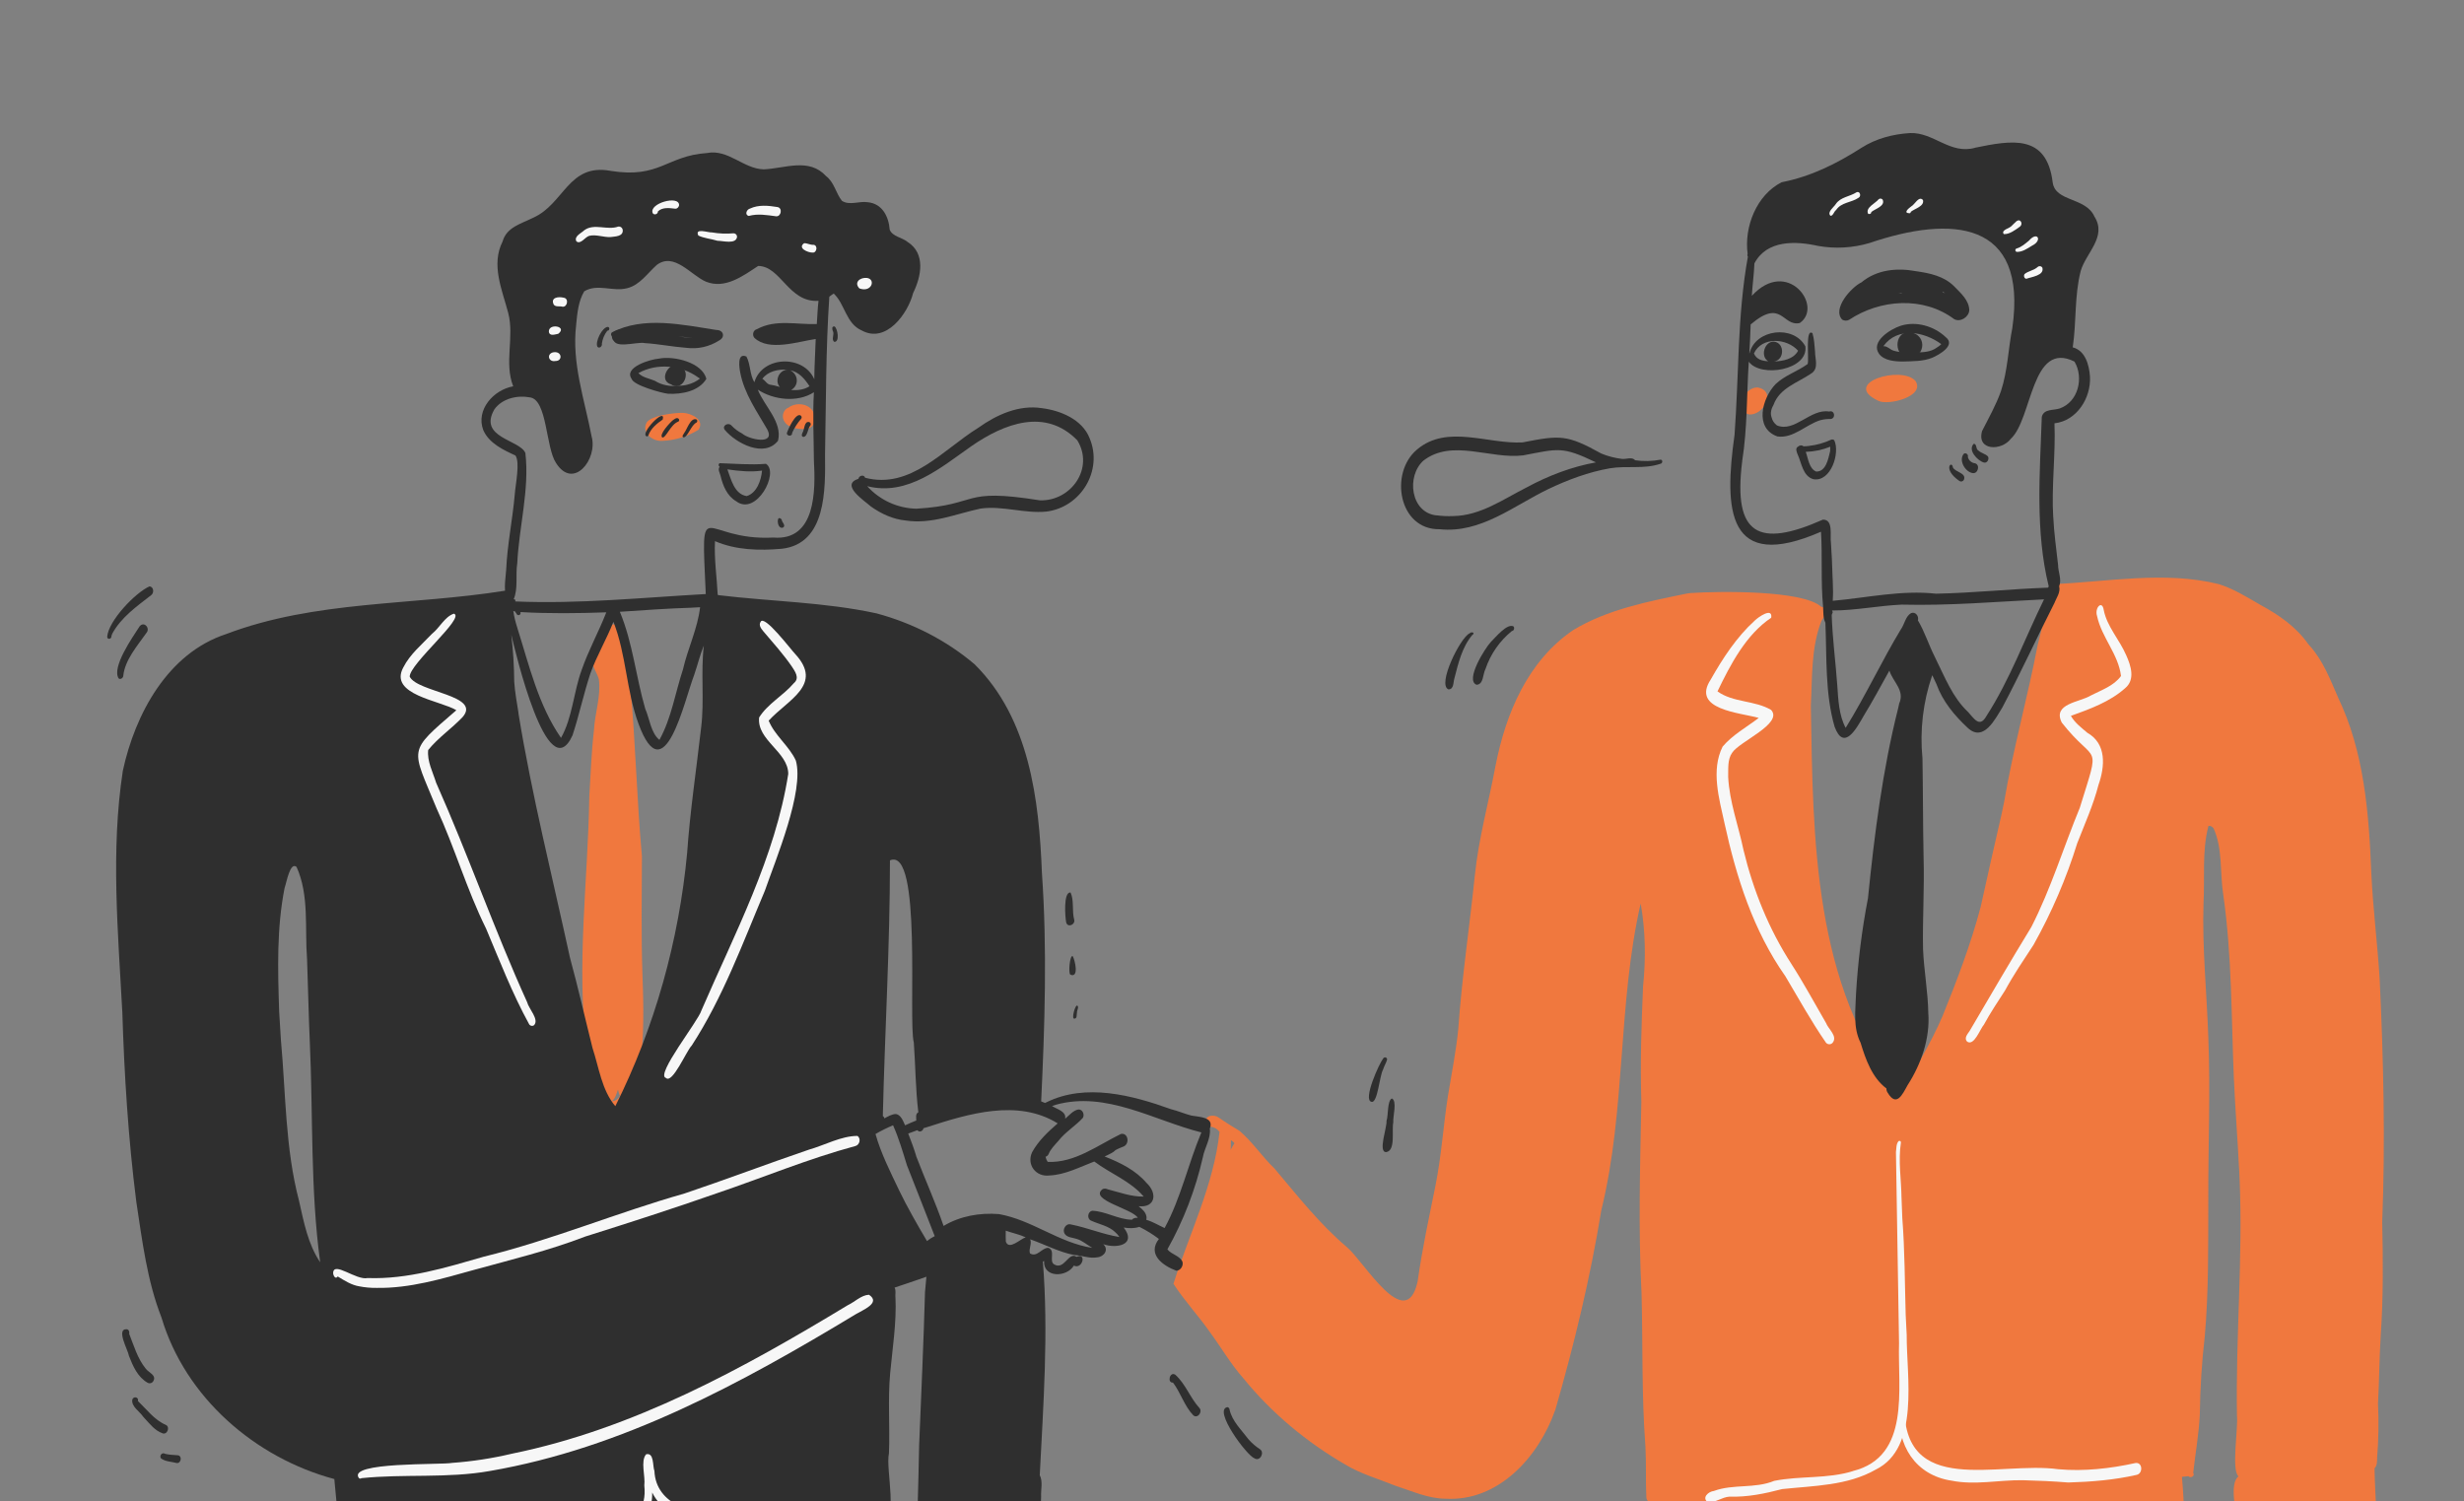
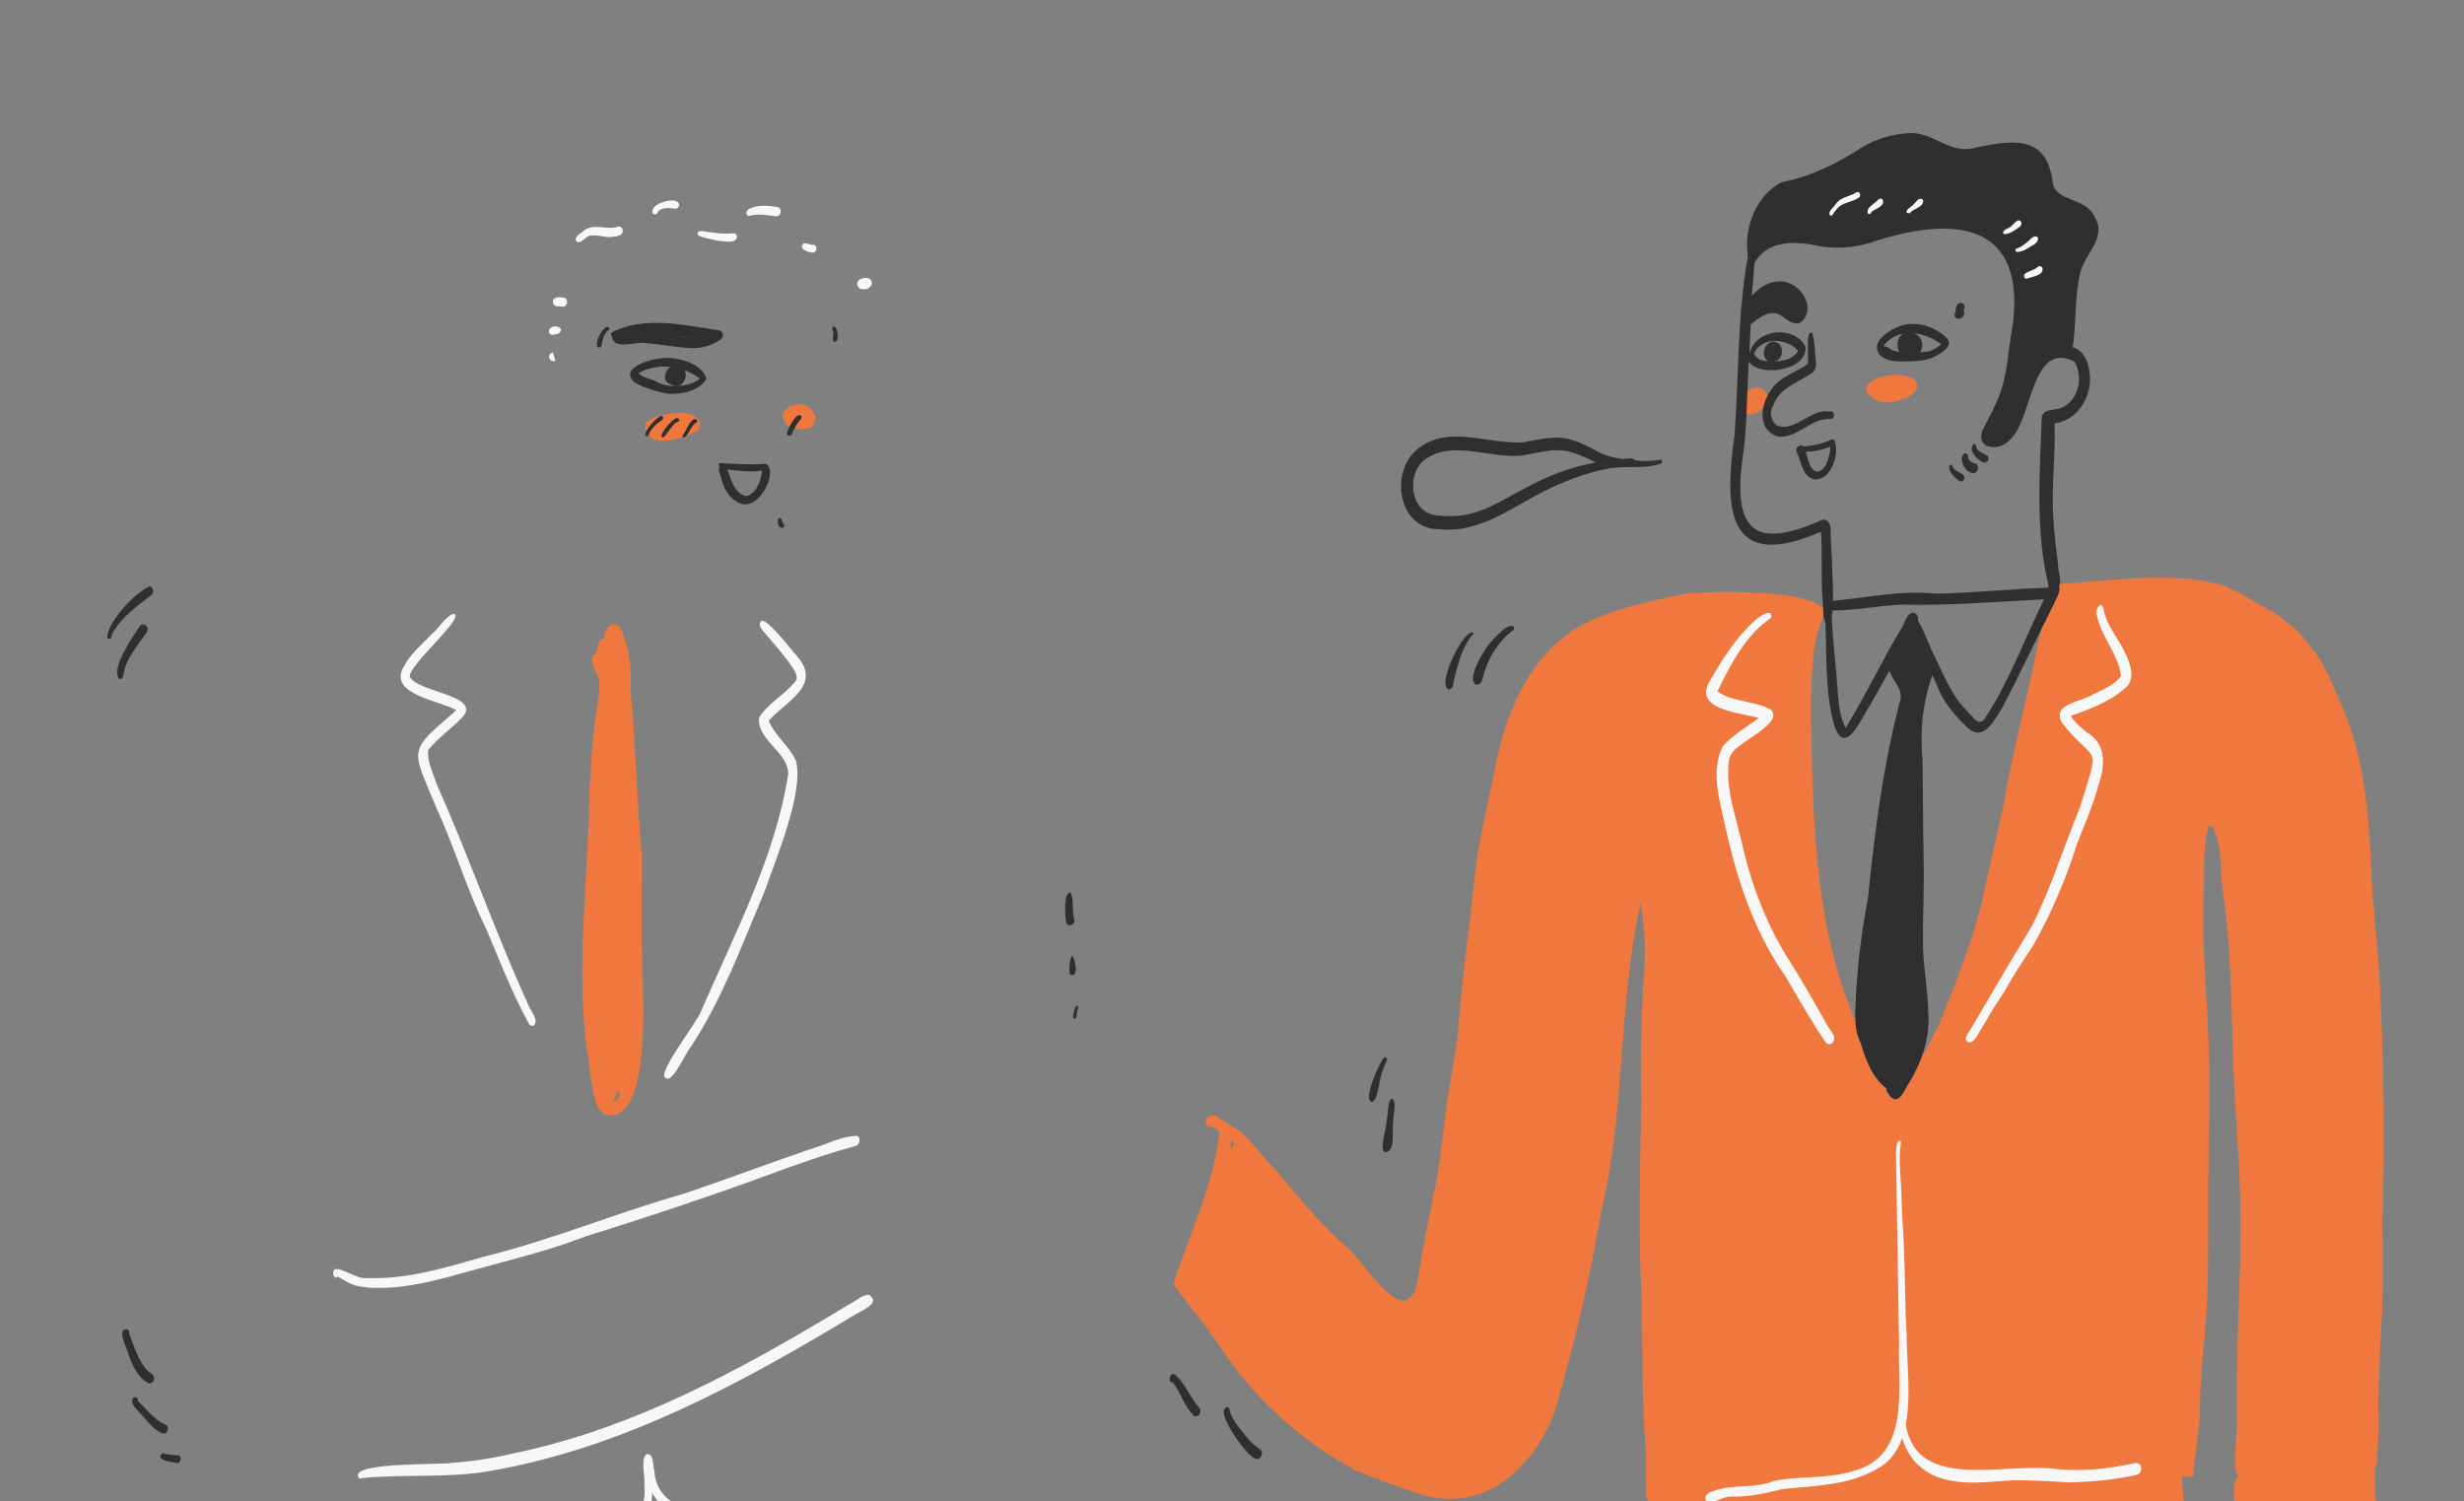
<svg xmlns="http://www.w3.org/2000/svg" width="2327" height="1418" viewBox="0 0 2327 1418" fill="none">
  <rect x="0" y="0" width="2327" height="1418" fill="#808080" stroke="none" />
  <g clip-path="url(#clip0_286_6857)">
    <path d="M574.374 1052.86C557.76 1053.45 558.015 1004.42 554.199 991.533C543.879 911.961 555.363 832.017 556.526 752.248C557.876 731.409 558.469 710.536 560.924 689.779C561.715 673.735 567.684 657.69 565.578 641.645C563.973 634.153 552.85 621.517 563.088 616.653C564.194 611.616 564.601 603.995 570.802 602.785C570.5 589.986 583.95 583.075 588.185 598.293C594.654 614.71 596.33 631.953 595.387 649.429C600.297 702.415 601.391 755.668 606.243 808.654C606.126 846.037 605.463 883.444 606.743 920.792C607.534 947.053 613.608 1058.12 574.374 1052.86ZM577.958 1039.99C581.274 1040.11 583.95 1037.67 585.532 1034.98C584.645 1033.06 584.003 1031.04 583.624 1028.96C582.216 1032.78 581.297 1037.43 577.865 1039.98L577.958 1039.99Z" fill="#F0783E" />
    <path d="M625.497 416.368C616.131 417.078 605.322 408.526 610.86 398.764C615.7 392.272 636.922 389.747 645.079 389.933C652.921 390.259 666.022 396.6 659.599 405.897C649.322 412.264 637.576 415.87 625.497 416.368Z" fill="#F0783E" />
    <path d="M759.544 405.28C752.563 405.187 743.79 404.116 740.322 397.263C737.995 392.865 739.927 386.571 744.79 384.895C752.679 379.078 766.315 381.405 769.096 391.632C769.439 391.874 769.728 392.186 769.945 392.546C770.161 392.907 770.3 393.308 770.353 393.725C770.405 394.142 770.37 394.566 770.25 394.969C770.13 395.372 769.927 395.745 769.654 396.065C769.636 397.347 769.355 398.611 768.829 399.78C768.302 400.949 767.542 401.998 766.594 402.862C765.647 403.725 764.532 404.386 763.319 404.802C762.107 405.217 760.822 405.38 759.544 405.28Z" fill="#F0783E" />
    <path d="M1651.95 391.468C1637.17 387.361 1647.3 365.464 1659.86 365.941C1678.09 369.199 1665.82 392.225 1651.95 391.468Z" fill="#F0783E" />
    <path d="M1773.8 378.497C1738.06 361.696 1796.13 344.697 1809.04 359.881C1818.34 374.471 1783.18 383.361 1773.8 378.497Z" fill="#F0783E" />
    <path d="M1592.83 1508.02C1579.79 1508.47 1582.71 1493.56 1582.78 1484.75C1583.85 1463.23 1584.45 1441.7 1583.79 1420.14C1576.42 1420.14 1568.36 1421.46 1561.3 1419.42C1560.53 1419.55 1559.73 1419.51 1558.97 1419.31C1558.21 1419.1 1557.5 1418.74 1556.89 1418.25C1556.28 1417.76 1555.78 1417.14 1555.42 1416.44C1555.07 1415.74 1554.86 1414.97 1554.82 1414.19C1554.03 1398.49 1554.82 1382.77 1553.98 1367.05C1553.98 1366.34 1553.98 1365.63 1553.89 1364.92V1365.23C1550.26 1317.31 1551.56 1269.26 1550.26 1221.27C1547.12 1160.96 1548.92 1100.66 1550.09 1040.33C1548.92 1004.13 1550.15 967.914 1551.69 931.73C1554.42 905.574 1554.02 879.233 1549.45 853.287C1527.75 948.007 1535.55 1047.85 1512.38 1142.61L1512.43 1142.31L1512.33 1142.82V1142.71C1501.92 1206.58 1486.73 1269.53 1468.8 1331.67C1468.73 1331.85 1468.67 1332.03 1468.62 1332.21C1468.62 1332.15 1468.62 1332.08 1468.62 1332.02C1453.17 1375.88 1415.17 1418.31 1365.18 1415.45C1348.74 1415.38 1333.35 1408.18 1317.93 1403.24C1302 1396.77 1285.18 1392.12 1270.4 1383.14C1234.06 1362.09 1200.67 1334.35 1174.22 1301.7C1162.16 1288.11 1153.15 1272.32 1142.38 1257.75C1131.56 1242.29 1118.35 1228.25 1108.21 1212.45C1123.1 1165.26 1146.35 1119.11 1151.74 1068.96C1145.59 1061.55 1140.59 1066.32 1138.82 1060.6C1137.43 1053.18 1146.4 1052.04 1151.14 1055.6C1157.42 1060.05 1163.94 1064 1170.54 1068C1182.91 1078.47 1191.82 1092.32 1203.55 1103.49C1225.34 1129.32 1246.06 1155.84 1271.95 1177.79C1288.01 1191 1327.68 1260.4 1338.79 1210.36C1343.05 1179.92 1349.57 1149.93 1355.65 1119.82C1361.31 1091.76 1363.05 1063.1 1367.45 1034.89C1370.82 1014.04 1375.06 993.302 1377.15 972.254C1380.56 923.527 1387.86 875.253 1392.84 826.689C1396.43 791.621 1406.02 757.577 1412.41 722.986V723.068C1422.03 673.77 1442.82 624.275 1485.71 595.083C1517.88 575.594 1556.43 568.089 1592.93 560.608C1593.26 560.55 1593.6 560.515 1593.95 560.468L1594.78 560.352L1596.02 560.178L1596.45 560.119H1596.6H1596.52C1622.02 558.316 1702.67 557.106 1719.99 573.127C1728.72 573.674 1722.92 582.505 1720.12 586.542C1710.28 611.767 1711.58 639.738 1710.17 666.359C1712.27 792.354 1712.27 930.636 1794.35 1034.15C1808.48 1009.63 1823.44 985.565 1834.6 959.468C1848.19 925.866 1861.25 891.659 1870.51 856.614C1870.51 856.742 1870.51 856.87 1870.43 856.998L1870.57 856.381C1870.59 856.272 1870.61 856.163 1870.64 856.056C1876.89 828.132 1883.02 800.091 1889.55 772.179C1889.62 771.888 1889.68 771.597 1889.75 771.306C1889.74 771.364 1889.74 771.423 1889.75 771.481C1890.76 766.757 1891.7 762.022 1892.7 757.298C1901.16 707.395 1914.9 658.668 1924.43 608.87C1927.16 598.977 1929.28 588.925 1930.77 578.77C1933.77 570.253 1928.86 555.5 1939.1 551.672C1990.96 549.497 2044.26 539.037 2095.45 551.672C2109.41 556.059 2121.82 563.843 2134.41 571.103C2151.95 580.609 2168.29 591.732 2179.92 608.335L2179.65 608.044L2181.34 609.94C2194.01 623.996 2200.85 642.135 2208.31 659.261C2208.2 659.017 2208.08 658.773 2207.97 658.528C2232.84 710.141 2237.2 768.176 2239.47 824.606C2241.03 857.952 2245.29 891.112 2247.34 924.423C2251.01 1000.7 2252.75 1078 2249.77 1154.28C2250.57 1189.95 2250.83 1225.49 2248.36 1261.15C2247.04 1282.59 2246.97 1304.1 2245.79 1325.55C2246.61 1342.51 2246.34 1359.51 2244.97 1376.43C2244.87 1379.92 2245.16 1384.03 2242.53 1386.73C2242.6 1399.36 2243.62 1412 2243.89 1424.61C2245.37 1435.18 2251.04 1454.34 2234.35 1454.21C2216.44 1458.56 2198.14 1459.42 2179.82 1460.71C2159.04 1464.28 2136.77 1471.38 2115.83 1467.79C2108.37 1461.1 2113.61 1446 2111.75 1436.65C2111.94 1425.93 2105.23 1401.13 2114.08 1394.29C2107.1 1389.08 2113.86 1348.41 2112.59 1337.28C2111.28 1262.54 2118.34 1187.94 2115.05 1113.24V1113.43C2114.89 1109.84 2114.72 1106.23 2114.57 1102.64C2114.57 1102.95 2114.57 1103.26 2114.57 1103.58C2113.21 1075.79 2110.97 1048.07 2109.78 1020.27C2109.78 1020.59 2109.78 1020.9 2109.78 1021.21C2107.18 962.225 2108.03 902.968 2099.55 844.362C2096.43 823.873 2099.19 801.441 2090.48 782.266C2090.6 782.464 2090.73 782.65 2090.86 782.837C2090.29 781.982 2089.57 781.231 2088.75 780.614L2088.97 780.8L2089.24 781.033C2088.71 780.64 2088.12 780.334 2087.49 780.126L2087.2 780.033L2087.37 780.091H2087.08C2087.34 780.138 2087.59 780.216 2087.83 780.323C2087.17 780.096 2086.48 779.982 2085.78 779.986H2086.14C2085.98 780.001 2085.82 780.028 2085.66 780.067C2079.41 803.908 2082.33 828.76 2081 853.112C2079.65 895.394 2084.1 937.431 2085.52 979.631C2087.62 1030.82 2085.33 1081.89 2085.52 1133.04C2085.36 1176.38 2085.99 1219.77 2082.11 1262.98L2082.18 1262.12C2079.37 1286.4 2077.82 1310.8 2077.52 1335.24C2076.72 1353.95 2073.29 1372.79 2071.26 1391.09C2073.35 1393.9 2068.72 1396.5 2066.69 1394.19C2064.68 1394.47 2062.64 1394.63 2060.62 1394.8C2061.78 1407.53 2062.39 1420.28 2062.94 1433.04C2062.94 1433.77 2062.94 1434.5 2063.04 1435.25C2063.04 1434.89 2063.04 1434.52 2063.04 1434.18C2061.62 1446.53 2071.18 1483.5 2053.47 1484.59C2027.55 1484.59 2001.74 1487.96 1975.82 1487.53H1975.97C1885.41 1484.19 1794.78 1491.83 1704.25 1494.92C1666.97 1496.68 1630.48 1508.64 1592.83 1508.02ZM2070.5 1275.68C2070.62 1274.38 2070.77 1273.07 2070.87 1271.74C2070.75 1273 2070.62 1274.33 2070.5 1275.65V1275.68ZM1162.45 1078.11C1162.45 1080.74 1162.45 1083.37 1162.24 1086C1163.41 1083.87 1164.49 1081.67 1165.83 1079.61C1164.8 1078.54 1163.66 1077.57 1162.44 1076.71C1162.44 1077.18 1162.45 1077.64 1162.45 1078.11ZM1729.49 945.11C1729.01 943.69 1728.54 942.271 1728.09 940.84L1728.01 940.607C1728.48 942.108 1728.96 943.609 1729.49 945.11Z" fill="#F0783E" />
    <path d="M695.167 473.345C686.604 468.319 682.718 458.708 680.507 449.482C679.96 446.771 677.494 443.338 679.681 440.872C679.38 440.704 679.127 440.46 678.948 440.165C678.769 439.87 678.67 439.533 678.661 439.188C678.652 438.843 678.732 438.501 678.895 438.197C679.057 437.892 679.296 437.635 679.588 437.451C693.934 437.87 708.85 439.255 723.359 438.045C736.344 446.026 714.237 487.947 695.167 473.345ZM705.208 468.517C714.854 465.526 718.81 453.647 719.671 444.455C708.839 446.015 697.716 444.851 686.93 443.292C690.455 452.728 693.515 466.76 705.208 468.517Z" fill="#2F2F2F" />
    <path d="M736.157 497.406C733.83 495.207 733.609 486.004 738.158 490.565C738.216 493.182 742.51 496.091 739.648 498.174C739.068 498.474 738.401 498.562 737.763 498.421C737.126 498.281 736.557 497.922 736.157 497.406Z" fill="#2F2F2F" />
    <path d="M610.931 412.169C603.136 410.284 629.024 383.616 625.894 396.205C620.321 400.033 614.713 404.559 612.339 411.121C612.266 411.434 612.084 411.71 611.827 411.902C611.569 412.094 611.252 412.188 610.931 412.169Z" fill="#2F2F2F" />
    <path d="M625.499 413.168C621.95 410.609 632.805 398.985 635.458 396.879C637.017 395.774 639.414 393.691 641.078 395.716C641.226 395.905 641.331 396.124 641.387 396.358C641.442 396.592 641.446 396.835 641.398 397.07C641.351 397.306 641.253 397.528 641.111 397.722C640.969 397.916 640.787 398.077 640.578 398.194C633.364 400.661 628.826 413.983 625.499 413.168Z" fill="#2F2F2F" />
    <path d="M645.313 413.017C643.614 411.981 645.511 410.259 646.057 409.061C648.978 405.373 652.003 394.238 657.692 396.076C657.932 396.239 658.131 396.455 658.272 396.707C658.414 396.96 658.495 397.242 658.508 397.531C658.522 397.82 658.468 398.108 658.35 398.373C658.233 398.637 658.056 398.871 657.832 399.055C652.724 401.126 649.164 413.796 645.313 413.017Z" fill="#2F2F2F" />
    <path d="M744.524 411.225C744.158 411.065 743.833 410.825 743.571 410.523C743.309 410.221 743.118 409.865 743.012 409.48C743.919 405.838 751.563 389.189 756.217 392.458C756.456 392.623 756.658 392.836 756.808 393.084C756.959 393.332 757.056 393.608 757.092 393.896C757.128 394.184 757.103 394.476 757.019 394.754C756.934 395.031 756.792 395.288 756.601 395.506C753.095 399.535 750.208 404.064 748.038 408.945C748.457 410.841 746.095 412.005 744.524 411.225Z" fill="#2F2F2F" />
-     <path d="M758.601 412.645C756.274 411.958 757.437 409.736 758.089 408.177C758.089 408.258 758.03 408.328 758.007 408.409C759.845 405.466 759.403 397.472 764.243 398.624C764.543 398.728 764.816 398.896 765.043 399.117C765.27 399.339 765.445 399.607 765.556 399.904C765.667 400.201 765.712 400.518 765.686 400.834C765.66 401.15 765.565 401.456 765.407 401.731C762.638 404.5 762.859 412.54 758.601 412.645Z" fill="#2F2F2F" />
    <path d="M630.93 371.875C624.461 371.166 598.143 363.859 596.514 357.82C588.73 346.848 614.327 339.274 622.251 338.704C636.341 335.749 663.497 342.439 667.057 357.867C659.971 369.548 643.694 372.55 630.93 371.875ZM640.855 364.301C643.741 364.336 646.618 363.976 649.407 363.23H649.302C653.585 362.219 657.594 360.276 661.042 357.541C660.251 356.994 659.436 356.471 658.622 355.982C658.749 356.066 658.881 356.144 659.017 356.215C642.938 344.696 620.273 342.695 602.878 352.387C607.102 356.715 613.117 357.355 618.4 359.624C625.206 363.905 632.943 365.15 640.855 364.301Z" fill="#2F2F2F" />
    <path d="M633.643 362.975C619.972 358.658 634.283 337.378 644.383 346.779C652.725 354.004 643.708 370.026 633.643 362.975Z" fill="#2F2F2F" />
    <path d="M647.999 328.477C634.898 327.488 621.994 324.859 608.882 324.033C601.656 322.299 576.222 331.212 580.004 317.657C579.683 317.911 579.278 318.035 578.87 318.003C578.462 317.97 578.081 317.784 577.805 317.482L578.014 317.657C577.724 317.438 577.487 317.157 577.32 316.834C577.154 316.511 577.062 316.155 577.052 315.791C577.042 315.428 577.114 315.067 577.262 314.736C577.41 314.404 577.632 314.11 577.909 313.875C577.815 313.952 577.73 314.038 577.653 314.131L577.781 313.98C607.904 298.296 644.508 306.732 676.562 311.653C683.253 311.537 685.219 318.39 679.204 321.531C669.96 327.487 658.895 329.95 647.999 328.477ZM646.137 318.495C648.836 318.867 651.512 319.158 654.2 319.356C649.697 318.716 645.195 318.041 640.645 317.75L646.137 318.495Z" fill="#2F2F2F" />
    <path d="M583.45 323.23C577.772 323.637 575.841 315.981 580.332 313.014C583.287 311.397 587.895 310.141 589.78 313.864C589.707 313.772 589.641 313.674 589.582 313.573C590.174 314.151 590.526 314.931 590.567 315.758C590.608 316.584 590.335 317.395 589.803 318.029C590.967 321.997 586.662 323.579 583.45 323.23Z" fill="#2F2F2F" />
    <path d="M579.53 317.506C579.46 313.923 583.59 313.259 586.196 314.632L586.673 314.819L586.441 314.726C588.535 315.389 587.523 319.007 585.405 318.437C584.893 318.071 584.278 317.876 583.648 317.879C583.136 320.368 579.425 320.217 579.53 317.506Z" fill="#2F2F2F" />
    <path d="M564.297 327.639C561.563 323.206 568.788 308.732 574.117 308.732C576.223 309.105 575.688 312.584 573.57 312.304C570.788 315.874 569.001 320.118 568.393 324.603C568.951 326.848 566.299 329.478 564.297 327.639Z" fill="#2F2F2F" />
    <path d="M787.959 322.857C784.759 320.891 788.227 315.876 786.621 312.676C786.621 312.769 786.621 312.862 786.621 312.956C785.935 311.257 785.178 308.046 788.087 308.302C791.112 310.082 793.195 323.194 787.959 322.857Z" fill="#2F2F2F" />
    <path d="M1712.47 452.565C1702.62 449.621 1701.48 437.567 1697.81 429.446C1696.87 427.235 1695.16 423.349 1697.95 421.895C1699.33 420.58 1701.7 420.08 1703.17 421.546C1705.11 421.493 1707.05 421.342 1708.98 421.092H1708.63C1715.62 420.311 1722.44 418.414 1728.82 415.472C1729.35 415.151 1729.96 415.003 1730.58 415.049C1731.19 415.095 1731.78 415.333 1732.25 415.728C1738 427.782 1729.04 455.52 1712.47 452.565ZM1715.14 445.351C1724.5 445.654 1726.64 433.216 1728.39 426.06C1728.48 424.676 1728.53 423.291 1728.49 421.907C1721.13 424.881 1713.3 426.517 1705.36 426.735C1707.63 432.948 1708.47 442.57 1715.14 445.351Z" fill="#2F2F2F" />
    <path d="M1678.58 412.191C1656.47 404.373 1664.15 376.03 1676.8 362.836C1685.59 354.423 1697.49 350.84 1707.13 343.789C1708.68 339.775 1704.64 309.408 1711.71 314.702C1713.31 320.123 1713.64 326.057 1714.1 331.735V331.642C1714 338.914 1718.05 348.199 1710.32 352.888C1697.52 361.591 1680.66 366.396 1674.92 382.359L1675.23 381.742C1673.04 385.547 1671.5 389.887 1673.1 394.227L1672.96 393.785C1673.03 393.994 1673.09 394.192 1673.15 394.39V394.494V394.366C1673.86 397.25 1675.55 399.8 1677.92 401.592L1677.46 401.219L1678.13 401.766C1694.86 408.747 1709.9 385.652 1727.55 388.689H1727.48C1732.7 386.932 1733.96 395.088 1728.9 395.739C1725.55 395.614 1722.19 396.007 1718.95 396.903C1705.39 401.115 1693.54 414.332 1678.58 412.191Z" fill="#2F2F2F" />
    <path d="M1797.47 341.426C1789.7 341.426 1779.38 340.751 1774.47 334.073C1774.51 334.14 1774.57 334.203 1774.63 334.259C1766.22 322.624 1785.29 310.849 1794.98 307.673C1809.56 303.019 1826.56 307.999 1837.5 318.377C1847.39 326.056 1831.51 334.946 1824.83 337.866C1816.22 341.345 1806.64 341.1 1797.47 341.426ZM1809.46 332.723C1816.18 332.851 1823.43 332.456 1829.05 328.337C1830.6 327.406 1832.04 326.297 1833.34 325.033C1817.24 313.025 1791.86 308.476 1778.65 326.976C1782.34 326.685 1785.01 330.245 1788.43 331.222C1795.14 333.27 1802.44 332.735 1809.46 332.723Z" fill="#2F2F2F" />
    <path d="M1799.94 337.332C1787.72 333.539 1790 312.213 1803.81 313.725C1821.72 316.471 1817.7 340.718 1799.94 337.332Z" fill="#2F2F2F" />
-     <path d="M1739.8 301.904C1730.03 291.793 1748.26 271.327 1757.88 266.708C1772.46 254.619 1791.41 252.746 1809.46 256.131C1822.41 257.935 1836.01 260.785 1845.53 270.454C1851.7 276.853 1859.49 283.392 1859.8 292.933C1859.44 299.414 1851.43 304.626 1845.54 301.415C1816.33 279.588 1775.54 282.589 1746.23 302.078C1745.23 302.592 1744.12 302.846 1742.99 302.816C1741.87 302.785 1740.77 302.471 1739.8 301.904ZM1850.34 294.446C1850.78 294.458 1851.22 294.37 1851.62 294.188C1852.02 294.007 1852.38 293.737 1852.66 293.398C1852.17 291.944 1851.57 290.528 1850.86 289.163C1850.58 289.889 1850.15 290.545 1849.59 291.084C1849.03 291.623 1848.36 292.032 1847.63 292.281C1848.41 293.138 1849.3 293.882 1850.29 294.492L1850.34 294.446ZM1792.95 277.237L1796.05 276.946C1795.95 276.827 1795.87 276.699 1795.8 276.563C1794.8 276.772 1793.85 277.04 1792.95 277.237ZM1836.91 276.888L1834.44 275.259C1834.65 275.558 1834.83 275.878 1834.97 276.213L1836.91 276.888Z" fill="#2F2F2F" />
    <path d="M1845.89 297.819C1845.83 297.197 1845.89 296.569 1846.06 295.97C1846.24 295.371 1846.54 294.813 1846.93 294.328C1846.53 290.675 1848.45 284.473 1853.18 286.3C1856.03 287.685 1855.5 291.094 1854.54 293.514C1855.03 294.49 1855.2 295.598 1855.03 296.678C1854.86 297.758 1854.35 298.756 1853.57 299.529C1851.13 301.67 1846.24 301.868 1845.89 297.819Z" fill="#2F2F2F" />
    <path d="M1873.57 436.834C1867.34 434.96 1858.08 424.942 1864.02 419.125C1867.12 419.125 1865.75 424.082 1868.22 425.385C1870.87 427.921 1874.96 428.549 1877.41 431.074C1878.93 433.587 1876.64 437.683 1873.57 436.834Z" fill="#2F2F2F" />
    <path d="M1862.63 446.736C1855.5 445.34 1849.42 434.159 1854.8 428.399C1855.26 428.182 1855.77 428.103 1856.28 428.174C1856.78 428.244 1857.26 428.46 1857.64 428.796C1858.03 429.132 1858.31 429.572 1858.45 430.064C1858.59 430.555 1858.58 431.077 1858.43 431.564C1858.79 433.143 1859.65 434.568 1860.87 435.639C1862.08 436.709 1863.61 437.371 1865.22 437.533C1870.47 439.103 1867.86 448.074 1862.63 446.736Z" fill="#2F2F2F" />
    <path d="M1850.53 454.31C1834.04 443.001 1843.43 434.159 1844.34 441.512C1846.67 446.038 1857.36 446.689 1854.69 453.147C1854.5 453.508 1854.25 453.827 1853.93 454.084C1853.62 454.341 1853.26 454.53 1852.87 454.639C1852.48 454.749 1852.07 454.776 1851.67 454.719C1851.26 454.663 1850.88 454.523 1850.53 454.31Z" fill="#2F2F2F" />
    <path d="M1782.71 1032C1781.9 1030.83 1781.49 1029.42 1781.55 1028C1767.98 1017.86 1761.91 1000.47 1757.12 984.809C1749.85 970.346 1752.37 954.36 1752.82 938.711C1754.58 908.395 1758.35 878.229 1764.1 848.411C1770.24 787.909 1777.8 727.547 1792.71 668.499C1792.79 668.081 1792.88 667.673 1792.98 667.266C1792.98 667.394 1792.98 667.534 1792.9 667.662L1793.03 666.998L1793.17 666.312V666.382L1793.63 664.276V664.346C1799.11 652.024 1787.81 644.182 1784.32 633.373C1776.39 647.615 1768.71 661.984 1760.19 675.888C1753.49 687.523 1741.39 710.409 1732.52 686.15L1732.71 686.778C1723.47 655.014 1725.28 620.959 1723.9 588.136C1721.57 583.541 1722.05 577.665 1721.7 572.604C1719.5 549.718 1721.18 525.494 1719.75 502.189C1630.87 540.922 1628.1 481.758 1638.1 410.714C1642.29 354.715 1640.63 297.855 1650.7 242.437C1650.44 242.058 1650.29 241.618 1650.24 241.16C1650.2 240.702 1650.27 240.241 1650.46 239.819C1647.05 214.141 1658.83 184.181 1682.58 172.115C1710.05 166.775 1734.6 154.593 1758.04 139.537C1771.81 130.823 1787.73 126.623 1803.91 125.668C1826.3 124.796 1841.67 146.344 1865.58 139.491L1864.96 139.572C1900.02 132.382 1932.93 126.332 1938.57 172.36C1941.2 190.906 1969.79 186.019 1978 204.577C1990.12 223.589 1969.85 238.912 1965 256.015C1958.98 279.472 1961.09 304.196 1957.48 328.048C1969.4 331.096 1972.96 344.651 1973.77 355.506C1974.94 375.716 1961.43 397.392 1940.25 399.801C1941.42 429.54 1937.26 459.256 1939.09 489.03C1939.09 488.692 1939.09 488.355 1939.09 488.006C1939.8 503.294 1941.97 518.466 1943.66 533.65C1943.66 540.247 1947.33 547.426 1944.64 553.685C1946.19 559.712 1941.85 564.738 1939.98 570.16C1940.09 569.881 1940.19 569.602 1940.29 569.323C1923.66 602.098 1908.3 635.503 1891.11 667.987C1884.32 678.924 1873.43 701.229 1858.53 687.616C1845.81 675.771 1834.72 662.566 1828.74 646.021L1829.05 646.66C1827.63 643.659 1826.21 640.668 1824.81 637.667C1816.1 662.912 1812.95 689.743 1815.58 716.319C1816.12 747.361 1815.98 778.415 1816.63 809.399C1816.62 809.337 1816.62 809.275 1816.63 809.213C1816.63 809.434 1816.63 809.655 1816.63 809.865C1817.5 838.615 1815.57 867.411 1816.11 896.173C1816.94 916.744 1820.87 937.035 1821.1 957.652V956.826C1822.82 980.771 1814.3 1005.04 1801.46 1024.98C1796.64 1033.69 1791.07 1045.96 1782.71 1032ZM1796.03 571.033C1774.01 571.987 1752.25 576.606 1730.16 576.571C1730.68 577.456 1731.14 578.631 1730.35 579.48C1730.3 579.904 1730.13 580.307 1729.87 580.644C1730.55 602.936 1733.56 625.101 1735.13 647.359C1736.05 660.785 1736.66 675.48 1743.04 687.441C1761.98 656.911 1777.12 624.124 1795.78 593.372L1795.54 593.872C1798.7 589.137 1799.68 581.982 1804.84 579.038C1809.01 577.397 1812.42 582.005 1811.26 585.879C1817.74 596.758 1821.42 608.951 1827.16 620.214L1827.71 621.378L1827.95 621.913C1836.79 639.575 1843.9 658.575 1858.57 672.362C1864.39 678.634 1869.54 687.837 1876.03 676.178C1898.27 641.751 1912.36 602.669 1930.39 566.053C1885.52 568.264 1840.87 572.162 1796.03 571.033ZM1731.13 559.282C1731.13 562.016 1730.92 564.75 1730.85 567.426C1763.35 564.541 1795.64 557.106 1828.42 560.713C1863.69 559.991 1898.84 556.233 1934.11 555.012C1934.32 554.606 1934.56 554.217 1934.83 553.848C1921.94 501.491 1926.45 446.911 1928.27 393.704C1930.21 385.885 1939.34 387.782 1945.31 385.722C1962.77 379.474 1968.12 356.74 1959.16 341.509C1918.24 321.02 1919.46 395.403 1899.11 414.298C1890.33 426.049 1866.53 425.933 1871.89 407.049C1878.17 394.693 1885.01 382.616 1889.68 369.468C1896.07 350.131 1896.53 329.572 1900.45 309.723C1915.02 207.812 1842.95 203.216 1765.48 229.534C1749.78 234.19 1733.2 235.126 1717.07 232.268C1695.75 227.51 1668.65 226.451 1656.87 248.72C1656.5 258.982 1654.99 269.14 1654.43 279.378C1687.99 242.821 1722.36 289.524 1699.69 305.069C1683.22 308.734 1682.85 281.24 1653.32 306.43C1652.96 315.505 1652.68 324.592 1652.05 333.656L1652.29 333.505C1657.85 310.851 1693.79 306.5 1704.97 327.047C1708.04 349.537 1662.68 357.019 1651.54 341.591C1649.53 372.866 1650.26 404.245 1645.35 435.299L1645.42 434.485C1645.35 435.346 1645.28 436.218 1645.2 437.079V436.707C1636.85 505.202 1660.71 517.78 1721.56 490.763C1731.75 490.542 1728.03 505.958 1729.15 512.66C1729.8 522.946 1730.39 533.231 1730.61 543.539C1730.62 543.478 1730.62 543.415 1730.61 543.353V543.947V543.842C1730.69 545.727 1730.79 547.6 1730.88 549.485C1731.04 552.847 1731.14 556.059 1731.13 559.282ZM1675.28 322.661C1685.67 323.743 1685.4 340.02 1675.35 341.37C1683.63 341.102 1693.88 339.252 1698.12 331.247C1687.44 319.182 1663.84 317.727 1656.42 333.795C1658.74 339.462 1664.17 340.893 1669.95 341.184C1662.09 336.669 1666.38 322.312 1675.25 322.661H1675.28Z" fill="#2F2F2F" />
-     <path d="M349.492 1528.37C336.123 1526.04 343.744 1508.21 341.72 1498.78C341.289 1488.7 339.823 1478.69 338.625 1468.68C335.736 1467.99 333.001 1466.76 330.562 1465.06C320.637 1472.52 321.393 1456.73 320.637 1450.78C319.264 1432.78 317.356 1414.86 315.739 1396.88C240.774 1376.8 174.955 1319.7 152.523 1244.38C138.875 1209.48 134.361 1171.96 128.741 1135.11C121.12 1075.29 117.35 1015.08 115.489 954.765V955.405C111.451 879.883 104.482 803.103 116.001 727.999C127.566 674.304 158.445 616.873 213.548 598.851C297.646 566.889 389.342 571.951 476.953 557.884C476.523 552.322 477.256 546.749 477.756 541.211C477.837 540.199 477.919 539.175 478.012 538.151V538.488C479.047 514.381 484.062 490.785 486.156 466.875C486.68 458.242 491.357 436.624 486.796 430.248L487.378 430.457C475.627 425.117 461.839 418.718 456.417 406.233C449.157 386.977 466.144 368.152 484.667 364.848C475.918 342.555 485.935 318.308 479.955 295.515C474.196 273.653 463.561 250.138 474.603 228.183C478.489 214.407 492.137 211.417 503.399 205.681C532.708 192.882 536.722 153.998 576.491 161.352C622.926 168.926 629.5 147.099 667.651 144.527C687.721 140.595 701.986 159.374 721.172 159.944C741.405 159.106 763.954 148.646 780.196 166.378C787.922 172.195 789.353 182.492 795.112 189.648C802.303 194.395 811.529 189.648 819.546 190.997C833.182 192.277 839.325 204.564 840.233 216.92C842.92 223.552 851.949 224.146 857.092 228.485C874.358 239.364 870.088 261.064 862.374 276.701C857.348 296.48 836.684 324.625 813.926 312.141C798.905 305.742 798.033 287.103 787.363 277.236C785.923 278.15 784.537 279.144 783.21 280.215C779.87 329.826 780.115 379.857 779.161 429.643C779.475 462.046 780.522 513.555 738.322 518.267C717.146 520.105 695.04 519.616 675.225 511.076C674.387 527.924 676.947 544.818 677.796 561.642C677.996 561.772 678.187 561.916 678.367 562.073C728.048 568.088 778.614 568.635 827.655 579.257C861.641 588.379 893.87 604.75 920.619 627.566C972.197 678.969 981.272 754.981 983.983 824.349C989.021 896.16 986.694 968.378 983.273 1040.18C984.437 1040.67 985.693 1041.19 986.892 1041.68L988.544 1040.92C1025.51 1022.83 1069.22 1034.37 1105.99 1047.6C1112.5 1049.18 1118.62 1051.91 1125.1 1053.59C1132.17 1054.92 1147.07 1054.84 1142.56 1065.89C1143.72 1075.2 1137.61 1083.97 1135.95 1093.01C1129.03 1123.44 1117.76 1152.72 1102.49 1179.93C1106.27 1184.89 1114.39 1185.92 1116.74 1191.75C1117.75 1195.48 1114.9 1200.05 1110.92 1200.11C1098.05 1195.35 1083.22 1184.57 1094.48 1170.12C1088.7 1165.72 1082.5 1161.89 1075.98 1158.69C1071.33 1160.32 1066.08 1160.13 1061.23 1159.34C1073.81 1175.63 1054.6 1179.5 1041.89 1175.06C1047.51 1180.19 1042.7 1186.98 1036.18 1187.48C1028.94 1188.87 1021.7 1185.58 1014.42 1185.28C999.853 1182.47 986.787 1175.25 972.907 1170.46C974.733 1174.63 971.278 1179.6 972.686 1183.73C979.399 1187.97 983.995 1178.22 989.998 1178.52C996.979 1180.85 990.673 1190.6 995.199 1193.92C1005.16 1200.38 1008.99 1181.69 1016.71 1187.01C1026.49 1182.68 1022.33 1199.25 1014.15 1195.3C1007.43 1206.51 985.123 1207.07 986.042 1190.92C985.682 1191.14 985.309 1191.37 984.879 1191.58C990.313 1258.46 985.333 1326.18 981.947 1393.24C985.065 1399.23 982.878 1406.83 983.227 1413.39C982.505 1427.89 982.808 1442.48 983.041 1456.94C982.913 1472.5 988.463 1485.18 968.567 1488.64C953.825 1493.47 879.059 1506.37 870.635 1494.23C867.749 1475.2 869.355 1455.01 869.902 1435.67C864.084 1432.18 867.296 1423.76 866.749 1418.22C867.144 1400.6 867.796 1383 868.017 1365.39C870.007 1316.66 872.241 1267.97 873.613 1219.23C873.613 1219.46 873.613 1219.71 873.613 1219.94C874.009 1215.28 874.451 1210.5 874.905 1205.79C864.957 1209.43 854.835 1212.57 844.84 1216.06C846.481 1219.08 845.236 1222.58 845.666 1225.83C845.666 1225.5 845.666 1225.17 845.666 1224.85C846.83 1248.9 842.909 1272.85 840.686 1296.75C838.359 1321.99 840.535 1347.34 839.523 1372.62C836.032 1388.05 849.727 1437.34 831.181 1441.27C831.495 1459.04 839.709 1477.81 833.17 1495.06C829.622 1501.8 821.081 1498.42 814.996 1500.2H815.148C799.056 1503.53 783.151 1497.19 766.944 1499.96C730.375 1503.27 693.643 1503.9 657.028 1505.28C625.334 1506.89 593.664 1508.98 561.958 1510.32C535.698 1511.87 509.275 1509.55 483.306 1514.53H483.748C471.927 1516.07 460.059 1516.96 448.273 1518.83L449.052 1518.73C415.765 1520.95 382.966 1530.94 349.492 1528.37ZM726.873 1278.51L726.594 1278.7C728.331 1277.62 730.076 1276.55 731.829 1275.48C730.166 1276.48 728.525 1277.49 726.873 1278.51ZM265.278 982.038C269.932 1032.75 269.338 1084.5 282.369 1133.98C286.919 1153.95 290.688 1174.88 302.382 1192.15C292.981 1123.21 295.761 1053.29 292.573 983.888C292.573 983.888 292.573 983.981 292.573 984.027C291.41 957.767 290.956 931.461 289.967 905.189C289.967 905.352 289.967 905.515 289.967 905.666C287.722 876.881 292.224 845.501 280.019 818.648L280.333 818.997C273.887 812.83 270.502 834.297 268.803 838.485C261.217 876.567 262.346 915.718 263.614 954.347V955.173V954.963C264.114 964.039 264.731 973.032 265.278 982.038ZM943.354 1146.63C974.617 1152.13 1000.05 1173.74 1031.56 1178.55C1026.7 1175.74 1022.25 1171.7 1016.86 1170.09C1013.02 1168.76 1007.74 1168.93 1005.39 1165.1C1003.04 1161.28 1006.56 1155.14 1011.21 1156.39C1026.81 1159.43 1041.61 1165.8 1057.18 1168.29C1056.02 1166.47 1054.58 1164.84 1052.92 1163.46L1053.36 1163.82C1046.95 1157.69 1038.1 1156.35 1030.34 1152.79C1026.38 1150.97 1027.14 1144.52 1031.35 1143.49C1044.15 1143.82 1056.12 1151.9 1069.13 1151.94C1070.29 1150.27 1072.62 1150 1074.54 1150.14C1069.51 1141.6 1029.32 1133.55 1040.72 1123.51C1042.33 1122.15 1044.51 1122.47 1046.3 1123.28C1057.34 1126.09 1068.6 1130.4 1080.11 1130.07C1067.42 1115.28 1048.7 1108.44 1033.44 1096.98C1019.73 1102.19 1005.9 1109.55 991.046 1110.17C978.247 1111.76 969.23 1099.89 974.757 1088.14C980.574 1077.53 989.789 1068.81 998.888 1060.97C961.039 1037.58 914.604 1051.88 875.417 1064.55L876.022 1064.37L872.113 1065.53C871.81 1068.22 868.064 1069.93 866.4 1067.39C863.479 1068.37 860.582 1069.42 857.72 1070.56C860.408 1077.46 863.014 1084.39 865.178 1091.5C865.178 1091.5 865.178 1091.58 865.178 1091.63C865.173 1091.69 865.173 1091.76 865.178 1091.83V1091.76C865.178 1091.93 865.294 1092.11 865.341 1092.28V1092.19C873.718 1114.14 883.468 1135.57 891.124 1157.83C906.773 1148.42 925.319 1145.22 943.389 1146.63H943.354ZM949.881 1172.67C952.964 1181 963.505 1170.14 968.66 1168.58C962.645 1165.79 956.071 1164.53 949.834 1162.3C949.695 1165.74 949.788 1169.22 949.916 1172.67H949.881ZM861.222 1147.39C865.876 1155.69 870.53 1163.96 875.452 1172.12C877.679 1170.27 880.13 1168.7 882.747 1167.46C873.974 1145.24 865.446 1122.91 856.591 1100.73C856.586 1100.75 856.586 1100.77 856.591 1100.8C852.636 1088 848.878 1074.98 843.397 1062.76C837.701 1065.15 832.163 1067.9 826.818 1071C832.077 1089.62 840.849 1106.81 849.133 1124.18L849.052 1124.02L849.401 1124.76C853.113 1132.43 857.069 1139.96 861.257 1147.39H861.222ZM1078.11 1141.58C1081.07 1144.19 1083.59 1147.94 1082.57 1152.05C1088.69 1153.81 1094.1 1157.2 1099.86 1159.81C1115.37 1131.21 1122.04 1099.31 1134.59 1069.52C1089.69 1058.25 1044.8 1030.1 996.956 1043.41L997.328 1043.31C996.049 1043.69 994.792 1044.13 993.547 1044.59C998.108 1047.57 1007.25 1049.59 1005.93 1056.56C1009.78 1053.4 1013.34 1048.78 1018.43 1047.83C1022.4 1047.61 1024.34 1052.36 1022.79 1055.58C1015.8 1063.34 1006.21 1068.95 999.586 1077.44C996.165 1081.38 992.267 1085.05 990.278 1089.99C990.013 1090.59 989.616 1091.13 989.117 1091.56C988.618 1091.99 988.028 1092.3 987.392 1092.48C987.76 1094.21 988.455 1095.85 989.44 1097.32C1014.87 1098.56 1036.79 1081.55 1058.67 1070.92C1065.45 1069.68 1066.94 1079.93 1061.51 1082.62C1058.84 1083.79 1056.06 1084.75 1053.51 1086.21C1051.3 1088.61 1047.95 1089.85 1045.1 1091.37L1045.53 1091.16L1043.21 1092.24C1057.88 1097.99 1072.53 1105.16 1082.92 1117.36C1093.14 1126.86 1091.34 1140.83 1075.32 1139.22C1076.33 1139.99 1077.26 1140.77 1078.15 1141.6L1078.11 1141.58ZM846.132 1052.1C851.042 1053.09 852.845 1058.79 854.765 1062.8C858.255 1061.2 861.746 1059.66 865.341 1058.25C865.341 1055.62 864.364 1051.94 867.261 1050.49C864.62 1028.54 864.585 1006.27 862.979 984.167C862.979 984.295 862.979 984.411 862.979 984.539C857.499 962.782 871.124 799.357 840.477 812.562C840.477 893.042 835.66 973.498 833.74 1054.06C834.151 1054.27 834.498 1054.58 834.748 1054.97C834.997 1055.36 835.139 1055.81 835.16 1056.27C838.592 1054.43 842.222 1052.16 846.167 1052.13L846.132 1052.1ZM489.67 673.966C502.329 751.56 521.608 827.769 538.293 904.572C546.053 932.822 552.429 961.421 559.585 989.822C565.67 1008.26 568.253 1029.57 581.11 1044.72C618.342 970.252 641.228 888.213 648.988 805.035C648.988 805.36 648.93 805.675 648.907 806C651.653 766.139 657.656 726.626 662.182 686.963C665.3 661.238 661.682 635.408 664.695 609.718C660.972 618.688 658.773 628.159 655.609 637.328L655.678 637.153C646.231 661.494 627.335 750.094 602.983 683.461C591.407 652.325 591.5 618.188 579.318 587.239C572.814 603.842 563.587 619.235 557.56 636.013C551.208 655.269 547.007 675.211 540.69 694.467C517.222 745.929 486.61 615.035 482.852 599.398C484.598 614.201 485.527 629.089 485.633 643.995V643.82C486.296 653.861 488.181 663.786 489.717 673.71C489.717 673.606 489.717 673.489 489.659 673.385L489.67 673.966ZM127.356 982.771C127.363 982.86 127.363 982.949 127.356 983.039L127.182 979.373C127.263 980.502 127.31 981.642 127.356 982.771ZM652.537 573.964C630.116 574.662 607.754 576.291 585.38 577.791C597.62 607.1 600.505 639.061 609.371 669.417C613.513 678.841 614.7 692.257 622.751 698.784C634.072 678.411 637.726 654.21 645.021 632.127C649.558 612.347 658.82 593.731 661.17 573.486L652.537 573.964ZM488.67 593.336C499.804 628.613 508.449 666.055 529.811 696.887C540.643 677.864 541.667 653.593 549.265 632.895C555.734 614.174 565.402 596.756 572.604 578.303C545.6 579.269 518.455 579.583 491.485 578.059C492.509 581.166 488.448 582.201 487.506 579.129L487.657 579.351C487.192 578.652 486.715 577.989 486.203 577.349L484.772 577.117C485.605 582.598 486.909 587.997 488.67 593.254V593.138C488.673 593.204 488.673 593.27 488.67 593.336ZM486.575 568.03C546.589 570.589 606.59 564.376 666.522 561.049C662.124 462.221 661.449 511.297 730.41 507.691C770.551 510.983 770.248 463.175 768.643 434.658C768.515 413.249 767.409 391.841 768.643 370.444C753.296 380.497 730.422 377.728 715.668 368.024C721.765 383.592 739.148 398.601 734.761 416.274C721.8 432.645 695.307 418.834 684.475 405.977C681.508 401.928 687.896 398.566 690.758 401.847C693.683 404.935 697.114 407.5 700.904 409.433C707.105 415.018 732.4 420.731 724.709 405.71C714.819 388.606 702.963 371.84 699.112 352.096C698.158 347.081 695.924 332.747 704.929 336.726C708.862 343.94 707.896 353.597 712.411 361.02C719.799 336.098 758.718 334.62 769.003 358.169C769.096 345.487 769.981 332.84 770.353 320.158C753.552 322.624 726.256 332.014 712.539 319.169C709.99 316.411 711.294 311.501 715.11 310.815L714.796 310.908C732.562 301.216 752.377 306.754 771.388 306.033C771.935 298.726 772.11 291.396 773.006 284.124C744.698 285.997 737.507 251.278 715.994 251.185C701.66 260.586 684.859 273.292 666.72 266.032C652.455 259.923 636.783 237.91 620.343 250.161C611.523 257.934 604.298 269.255 592.291 272.187C578.713 275.747 564.367 267.533 551.755 275.13C546.181 284.508 545.157 295.887 544.134 306.545C544.134 306.486 544.134 306.417 544.134 306.359C544.122 306.502 544.122 306.646 544.134 306.789C539.77 342.962 552.069 377.344 558.736 412.284C564.704 433.669 541.469 463.222 525.087 437.217C515.325 422.627 516.861 377.239 500.363 375.296C488.448 373.062 474.277 376.32 466.947 386.547C451.321 413.54 490.787 415.099 496.163 427.816C500.211 462.268 490.101 497.545 488.495 532.24C488.495 532.171 488.495 532.101 488.495 532.031C486.692 543.107 489.542 555.883 485.063 566.098C486.343 565.586 487.145 566.855 486.575 568.03ZM747.362 350.339C754.192 354.655 754.343 364.406 747.06 368.361C752.993 368.78 759.463 368.152 764.512 364.778C760.091 357.971 754.413 351.083 745.978 349.652C746.464 349.826 746.929 350.057 747.362 350.339ZM735.657 365.232L736.53 365.534C731.283 359.717 735.646 349.734 743.325 349.14C734.889 348.605 725.186 350.618 719.95 357.808C722.952 359.333 724.267 363.335 728.164 363.451L727.536 363.335C730.287 363.764 733.001 364.398 735.657 365.232Z" fill="#2F2F2F" />
    <path d="M1612.94 1418.84C1606.81 1414.56 1613.45 1408.55 1618.75 1408.11H1618.64C1637.01 1401.36 1657.2 1406.15 1675.56 1398.59C1700.13 1393.66 1725.95 1396.93 1750.12 1389.29H1749.95C1804.5 1375.6 1792.12 1311.82 1793.45 1268.54C1792.56 1208.35 1791.46 1148.16 1790.53 1087.99C1791.06 1084.59 1790.63 1080.4 1793.03 1077.71C1793.27 1077.55 1793.55 1077.46 1793.83 1077.45C1794.12 1077.45 1794.4 1077.54 1794.63 1077.7C1794.87 1077.86 1795.05 1078.09 1795.15 1078.35C1795.25 1078.62 1795.27 1078.91 1795.2 1079.19C1792.58 1096.47 1795.59 1114.1 1795.79 1131.55C1795.79 1131.43 1795.79 1131.3 1795.79 1131.19C1796.08 1137.54 1796.27 1143.9 1796.53 1150.26C1796.53 1150.16 1796.53 1150.07 1796.53 1149.98C1796.53 1150.12 1796.53 1150.25 1796.53 1150.37C1798.92 1180.97 1798.85 1211.66 1799.74 1242.29C1799.74 1242.2 1799.74 1242.1 1799.74 1242.01C1800.02 1247.43 1800.33 1252.84 1800.56 1258.3V1258.15C1800.56 1259.08 1800.64 1260 1800.69 1260.93V1260.81C1800.43 1299.62 1813.37 1367.32 1771.52 1387.9C1744.76 1403.25 1712.86 1403.16 1683.03 1406.36C1666.66 1410.67 1650.33 1414.05 1633.29 1413.5C1626.26 1413.94 1619.77 1419.37 1612.94 1418.84Z" fill="#F7F7F7" />
    <path d="M1953.32 1400.14C1938.95 1398.98 1924.57 1398.33 1910.14 1397.97C1887.71 1397.68 1864.95 1402.92 1842.73 1398.33L1843.44 1398.46C1808.89 1393.48 1790.94 1364.71 1794.06 1331.2C1793.94 1318.52 1801.11 1321.25 1798.5 1325.54C1796.1 1415.42 1887.35 1379.73 1943.82 1387.59C1968.01 1389.78 1993.01 1386.98 2016.62 1381.77C2023.54 1380.61 2024.07 1391.7 2017.79 1392.94C1996.81 1397.76 1974.87 1399.5 1953.32 1400.14Z" fill="#F7F7F7" />
    <path d="M1724.39 984.668C1710.43 964.505 1698.63 942.98 1686.06 921.944L1686.2 922.165C1655.77 878.941 1639.76 828.515 1628.6 777.367C1623.54 754.33 1615.67 727.337 1626.84 705.137C1636.25 693.979 1649.47 686.824 1660.96 678.028C1643.22 673.025 1596.96 670.256 1615.58 641.831C1627 621.668 1640.01 601.656 1657.31 585.983C1660.46 582.865 1674.21 573.185 1672.74 583.4C1648.89 599.375 1634.28 627.52 1622 652.966C1636.79 663.682 1657.26 661.32 1672.64 670.488C1684.41 683.403 1642.39 700.367 1635.8 711.001C1631.3 717.342 1632.31 726.197 1632.08 733.643C1633.24 757.32 1641.76 779.671 1646.54 802.72C1655.73 840.825 1670.54 877.626 1691.92 910.576L1691.5 909.948C1703.28 928.192 1713.6 947.378 1724.49 966.134C1726.66 971.951 1735.78 978.63 1730.71 984.854C1730.31 985.303 1729.81 985.659 1729.26 985.897C1728.71 986.135 1728.11 986.249 1727.5 986.231C1726.9 986.214 1726.31 986.065 1725.77 985.795C1725.24 985.525 1724.76 985.14 1724.39 984.668Z" fill="#F7F7F7" />
    <path d="M1857.77 983.783C1854.45 980.374 1858.33 976.418 1860.28 973.451L1859.93 973.986C1879.27 941.071 1898.46 908.051 1918.4 875.496C1936.94 839.241 1948.72 800.357 1964.17 762.869C1984.24 697.958 1979.72 723.997 1947.16 682.471C1938.04 664.449 1964.09 663.309 1974.56 656.874L1974.06 657.107L1974.74 656.793L1974.57 656.863C1984.52 651.732 1996.27 647.846 2003.07 638.456C2000.66 617.874 1984.71 601.934 1980.49 581.864C1977.87 574.103 1985.27 566.366 1986.76 576.046C1989.76 591.649 2001.74 604.261 2007.97 618.77C2012.42 628.648 2016.76 641.888 2006.94 649.986C1992.62 662.785 1973.6 669.684 1955.75 676.095C1959.52 682.797 1965.91 687.474 1971.67 692.384L1971.29 692.082C1989.65 702.472 1987.92 723.869 1981.83 741.251C1976.95 760.193 1968.93 777.948 1961.85 796.099V796.017C1951.48 829.475 1937.62 861.746 1920.5 892.297C1911.19 906.492 1901.65 920.547 1893.53 935.486C1886.71 946.086 1879.64 956.545 1873.65 967.645C1869.91 971.857 1864.47 988.158 1857.77 983.783Z" fill="#F7F7F7" />
    <path d="M1728.65 203.738C1725.27 200.248 1731.93 195.664 1733.74 192.685C1738.3 185.972 1746.83 185.786 1753.21 181.644C1756.54 179.968 1758.11 185.32 1755.21 186.786C1748.23 191.58 1738.92 190.835 1733.91 198.503L1734.1 198.282C1732.01 199.585 1731.14 204.204 1728.65 203.738Z" fill="#F7F7F7" />
    <path d="M1764.25 201.877C1761.39 196.059 1771.15 192.091 1774.27 188.124C1774.54 187.905 1774.85 187.743 1775.18 187.646C1775.52 187.55 1775.87 187.52 1776.21 187.56C1776.56 187.6 1776.89 187.709 1777.2 187.88C1777.5 188.05 1777.77 188.28 1777.98 188.554C1780.74 194.64 1770.81 197.234 1767.22 200.259C1767.41 201.818 1765.46 202.633 1764.25 201.877Z" fill="#F7F7F7" />
    <path d="M1803.36 201.412C1796.89 201.261 1802.73 196.549 1805.09 194.85C1808.36 193.105 1812.18 184.623 1816.03 188.904C1817.67 194.792 1808.13 197.049 1804.49 200.097C1804.51 200.262 1804.49 200.43 1804.44 200.589C1804.4 200.748 1804.31 200.895 1804.2 201.02C1804.09 201.144 1803.96 201.244 1803.81 201.312C1803.65 201.379 1803.49 201.414 1803.32 201.412H1803.25H1803.36Z" fill="#F7F7F7" />
    <path d="M1892.34 221.087C1889.47 216.921 1898.29 215.804 1900.16 212.942C1902.49 211.185 1905.8 205.507 1908.66 209.452C1909.05 210.201 1909.16 211.061 1908.99 211.884C1908.81 212.708 1908.35 213.444 1907.69 213.966C1903.36 217.084 1897.82 221.436 1892.34 221.087Z" fill="#F7F7F7" />
    <path d="M1904.54 237.875C1904.19 237.787 1903.88 237.587 1903.65 237.307C1903.43 237.027 1903.3 236.681 1903.29 236.322C1903.28 235.963 1903.39 235.61 1903.59 235.317C1903.8 235.024 1904.1 234.807 1904.44 234.699C1909.1 233.395 1912.75 230.045 1916.41 227.043L1916.19 227.241C1924.15 217.933 1929.17 227.113 1919.16 231.964L1918.83 232.174C1914.56 234.768 1909.78 238.143 1904.54 237.875Z" fill="#F7F7F7" />
    <path d="M1913.67 263.297C1911.63 263.065 1910.95 260.447 1911.96 258.864C1915.45 255.874 1921.03 255.374 1924.57 251.965C1924.89 251.71 1925.27 251.529 1925.66 251.433C1926.06 251.336 1926.48 251.328 1926.88 251.407C1927.28 251.487 1927.66 251.653 1928 251.894C1928.33 252.135 1928.6 252.445 1928.81 252.802C1930.87 260.167 1918.61 261.471 1913.67 263.297Z" fill="#F7F7F7" />
    <path d="M499.699 967.285C483.689 938.105 471.775 907.156 458.848 876.532V876.602C440.744 840.01 429.47 800.521 412.308 763.463C388.457 705.219 384.384 711.106 430.994 670.756C415.962 661.564 366.897 656.34 380.847 630.394C387.246 617.793 398.358 608.741 407.922 598.654C415.147 592.999 419.894 582.516 428.621 579.572C439.976 582.9 386.641 627.031 386.921 639.12V639.062C394.239 653.932 454.834 656.515 436.951 677.155C426.654 688.057 413.891 696.585 404.373 708.36C403.21 718.913 408.795 729.245 411.843 739.158C442.373 807.804 467.063 878.778 498.116 947.145L497.872 946.645C499.385 952.73 509.391 962.841 504.388 968.205C504.03 968.481 503.617 968.678 503.176 968.782C502.736 968.886 502.279 968.895 501.835 968.808C501.391 968.721 500.971 968.54 500.602 968.277C500.234 968.015 499.926 967.677 499.699 967.285Z" fill="#F7F7F7" />
    <path d="M628.894 1018.03C618.667 1015.42 659.738 963.842 662.356 954.452C693.689 881.896 732.166 809.655 744.43 730.886C744.348 710.012 714.609 699.145 716.924 677.586C725.069 664.589 739.787 656.899 749.665 645.229C755.576 640.354 750.759 634.059 747.583 629.126L747.932 629.661C739.787 617.828 730.165 607.112 720.869 596.199C718.914 593.872 716.284 590.463 718.251 587.426C721.509 579.642 747.152 613.826 750.992 617.677C777.869 646.765 744.092 660.727 725.942 680.622C731.759 694.84 745.221 704.404 751.597 718.308C759.741 747.012 732.62 811.586 722.323 841.278C701.38 890.797 682.671 942.212 653.281 987.426C648.313 992.312 635.026 1024.1 628.894 1018.03Z" fill="#F7F7F7" />
    <path d="M355.576 1216.34C350.027 1216.41 344.487 1215.9 339.043 1214.82L339.601 1214.92C331.946 1213.76 325.453 1209.47 318.961 1205.56C316.739 1208.68 314.61 1204.5 314.621 1202.21C315.156 1190.86 336.332 1209.43 347.199 1207.04C384.873 1208.4 421.209 1197.13 457.01 1186.84C521.398 1171.06 582.668 1145.25 646.358 1127.21C685.754 1113.96 724.627 1099.17 763.965 1085.78C778.904 1081.55 794.565 1072.77 809.83 1072.81C813.321 1075.32 811.889 1081.41 807.771 1082.37C763.209 1094.37 720.427 1112.26 676.737 1127.05C635.666 1141.44 594.129 1154.81 552.662 1167.87C518.42 1181.1 482.735 1189.67 447.411 1199.4C417.358 1207.75 387.002 1216.89 355.576 1216.34Z" fill="#F7F7F7" />
    <path d="M338.961 1395.97C327.326 1380.44 417.416 1383.63 426.933 1381.62C446.044 1380.24 465.012 1377.32 483.654 1372.89C598.27 1349.51 701.438 1292.68 800.556 1232.73C807.188 1229.65 813.355 1223.14 820.662 1222.81C832.378 1230.56 814.367 1237.4 808.375 1241.09C700.693 1306.13 587.903 1367.73 462.49 1389.29C422.477 1396.38 381.65 1391.88 341.369 1396.04C341.028 1396.32 340.595 1396.47 340.152 1396.45C339.709 1396.44 339.286 1396.27 338.961 1395.97Z" fill="#F7F7F7" />
    <path d="M368.527 1465.07C363.373 1458.64 376.777 1458.2 380.639 1457.11C394.159 1454.06 407.586 1450.66 421.362 1449.32C439.07 1447 457 1448.58 474.743 1446.78C494.662 1443.97 514.582 1441.31 534.698 1440.55C564.566 1438.43 613.177 1447.95 608.488 1402.82C609.651 1394.35 604.683 1379.93 610.175 1373.51C617.865 1371.52 616.237 1384.54 618.028 1389.21C619.436 1421.46 655.656 1431.25 682.777 1429.09C707.63 1427.25 732.528 1430.64 757.241 1426.71C764.397 1426.48 801.687 1418.49 800.163 1428.33C798.999 1437.87 784.455 1431.93 777.87 1434.06C754.111 1436.69 730.295 1439.63 706.35 1437.55H706.943C675.936 1438.22 632.386 1442.32 615.946 1409.62C616.423 1444.65 585.52 1450.11 557.096 1449.59C534.722 1449.87 512.301 1450.61 490.102 1453.62H490.404L489.834 1453.7H490.09C488.135 1453.98 486.169 1454.28 484.214 1454.55H484.284L481.608 1454.92H481.992C464.167 1457.41 446.145 1455.78 428.238 1456.79C408.086 1456.9 388.447 1463.37 368.527 1465.07Z" fill="#F7F7F7" />
    <path d="M544.38 227.963C541.75 223.192 548.964 220.249 551.756 217.491C561.064 210.568 573.42 217.759 583.845 214.001C584.352 213.915 584.872 213.937 585.37 214.065C585.868 214.194 586.333 214.426 586.735 214.747C587.137 215.067 587.466 215.469 587.702 215.926C587.938 216.383 588.075 216.885 588.104 217.398C588.569 223.437 580.855 223.309 576.608 223.879C569.93 224.239 563.065 221.179 556.526 222.715C552.501 223.786 548.428 231.186 544.38 227.963Z" fill="#F7F7F7" />
    <path d="M616.421 201.261C612.535 192.069 641.506 183.971 641.343 193.815C641.087 195.537 639.54 197.305 637.643 197.096C632.222 196.456 625.59 195.502 621.354 199.644C621.436 202.227 617.817 203.576 616.421 201.261Z" fill="#F7F7F7" />
    <path d="M677.959 227.415H677.726L676.761 227.229H676.982C671.257 225.484 664.881 225.054 659.529 222.471C655.736 214.908 668.756 219.795 672.328 219.504C679.097 220.666 685.988 220.948 692.829 220.341C693.274 220.345 693.714 220.44 694.121 220.62C694.528 220.8 694.894 221.062 695.196 221.389C695.498 221.716 695.729 222.102 695.877 222.522C696.024 222.942 696.083 223.388 696.052 223.832C694.981 230.894 683.044 227.462 677.959 227.415Z" fill="#F7F7F7" />
    <path d="M732.888 204.263C724.266 203.099 715.645 201.598 707.151 203.937C702.986 202.89 705.115 197.735 708.384 196.956C716.436 193.175 725.662 194.175 734.167 195.536C739.275 196.316 737.798 204.763 732.888 204.263Z" fill="#F7F7F7" />
    <path d="M767.27 238.562C762.872 238.562 752.924 234.316 759.416 229.685C762.325 229.568 765.234 231.465 768.352 231.197C772.668 231.744 771.4 239.063 767.27 238.562Z" fill="#F7F7F7" />
    <path d="M811.601 272.386C806.098 266.568 812.462 261.786 818.768 262.496C827.401 263.718 823.213 276.632 811.601 272.386Z" fill="#F7F7F7" />
    <path d="M518.353 313.293C517.876 304.858 536.422 308.174 527.195 315.248H527.254C524.263 315.76 518.981 317.9 518.353 313.293Z" fill="#F7F7F7" />
-     <path d="M524.541 340.938C518.002 342.229 516.012 334.399 522.214 332.793C530.952 331.048 531.627 341.124 524.541 340.938Z" fill="#F7F7F7" />
+     <path d="M524.541 340.938C518.002 342.229 516.012 334.399 522.214 332.793Z" fill="#F7F7F7" />
    <path d="M531.186 289.651C528.556 288.871 524.996 290.128 523.041 287.812C519.458 280.913 527.439 279.866 532.419 281.192C537.387 281.844 535.933 290.209 531.186 289.651Z" fill="#F7F7F7" />
    <path d="M1394.5 646.718C1383.29 642.623 1402.51 612.081 1407.87 606.391C1412.13 602.273 1423.36 588.241 1429.42 591.65C1430.49 593.104 1429.85 595.804 1427.81 595.955C1416.27 605.344 1407.62 617.808 1402.86 631.907C1400.31 636.561 1401.25 646.323 1394.5 646.718Z" fill="#2F2F2F" />
    <path d="M1367.92 651.069C1356.99 646.752 1379.18 601.888 1388 598.095C1389.83 596.14 1393.62 597.781 1390.42 599.724C1380.74 611.196 1377.18 626.566 1373.5 640.807C1372.36 644.379 1373.15 651.115 1367.92 651.069Z" fill="#2F2F2F" />
    <path d="M1006.88 871.075C1005.91 866.27 1004.08 842.174 1011.03 842.907C1014.52 850.33 1012.2 860.522 1014.52 868.783C1015.43 873.484 1008.22 876.416 1006.88 871.075Z" fill="#2F2F2F" />
    <path d="M1010.8 920.455C1008.81 919.187 1010.3 901.734 1013.05 903.002C1015.2 906.493 1019.28 924.178 1010.8 920.455Z" fill="#2F2F2F" />
    <path d="M1014.69 962.038C1011.47 962.747 1015.54 948.192 1017.52 949.798C1019.14 951.38 1016.92 954.265 1017.1 956.336C1016.56 958.221 1017.53 961.956 1014.69 962.038Z" fill="#2F2F2F" />
-     <path d="M855.266 491.576C843.329 490.413 832.287 485.293 822.583 478.44C816.207 472.739 793.135 457.905 810.681 452.18C810.848 451.337 811.307 450.579 811.977 450.041C812.647 449.502 813.486 449.217 814.346 449.236H814.218C814.832 449.172 815.449 449.334 815.952 449.691C816.455 450.049 816.811 450.578 816.952 451.18C859.932 462.465 890.858 424.419 923.843 404.046L923.575 404.221L924.25 403.779L924.029 403.918C941.319 391.62 962.297 382.114 983.961 385.488C1001.66 387.711 1022.08 396.169 1029.02 413.831C1041.91 444.431 1020.74 479.138 988.173 483.164C967.463 485.189 946.915 477.44 926.077 480.302C902.725 485.305 879.723 495.358 855.266 491.576ZM865.412 480.442C925.995 476.835 906.309 460.429 981.983 472.53C1011.54 473.519 1033.58 442.209 1017.41 415.856C987.161 384.883 948.265 400.079 917.537 421.254L917.746 421.115C888.566 441.476 857.244 468.818 818.988 459.161C824.867 465.686 832.018 470.939 840.001 474.599C847.984 478.258 856.632 480.247 865.412 480.442Z" fill="#2F2F2F" />
    <path d="M1359.62 499.837C1320.81 500.454 1311.92 446.735 1338.12 424.652L1337.91 424.826L1338.03 424.721L1337.83 424.896L1338.54 424.279L1338.39 424.419C1366.76 400.59 1405.17 419.602 1437.88 417.822C1473.61 410.841 1479.76 410.352 1512.34 428.363C1518.58 430.924 1525.14 432.623 1531.84 433.413C1535.72 433.878 1541.43 431.19 1544.12 434.669C1552.11 435.842 1560.25 435.661 1568.19 434.134C1570.52 434.018 1570.27 437.834 1568.12 438.008C1552.68 443.302 1536.32 439.626 1520.42 442.267C1500.02 445.839 1480.59 453.157 1461.94 462.046L1462.59 461.744C1429.59 477.533 1398.53 503.921 1359.62 499.837ZM1372.32 487.399C1398.17 487.062 1419.55 471.517 1441.77 460.336C1462.16 449.271 1484.37 440.778 1507.22 436.682C1475.22 421.266 1471.78 423.779 1438.42 430.073C1407.59 433.948 1371.3 414.04 1344.18 435.111L1344.67 434.681C1327.72 449.341 1332.06 484.711 1357.18 486.817L1356.37 486.654C1361.66 487.389 1367 487.638 1372.32 487.399Z" fill="#2F2F2F" />
    <path d="M1309 1088.11C1301.21 1088.03 1310.03 1064.7 1309.43 1058.56C1311.27 1053.41 1309.97 1039.69 1314.48 1037.42C1319.72 1039.86 1315.27 1054.69 1315.82 1060.09C1314.14 1067.14 1318.33 1087 1309 1088.11Z" fill="#2F2F2F" />
    <path d="M1295.34 1040.62C1286.68 1039.2 1302.59 1004.15 1306.34 999.585L1306.48 999.41C1306.73 999.068 1307.08 998.816 1307.49 998.693C1307.89 998.57 1308.32 998.583 1308.72 998.729C1309.12 998.876 1309.45 999.148 1309.68 999.504C1309.91 999.86 1310.01 1000.28 1309.97 1000.7C1309.09 1003.99 1307.08 1006.97 1306.1 1010.29C1302.88 1015.79 1301.04 1041.99 1295.34 1040.62Z" fill="#2F2F2F" />
    <path d="M1126.9 1336.64C1118.46 1327.85 1115.11 1315.44 1107.78 1305.79C1101.96 1306.21 1104.78 1294.75 1110.05 1298.43C1119.75 1307.21 1124.01 1320.29 1132.84 1329.91C1135.87 1333.58 1130.92 1340.18 1126.9 1336.64Z" fill="#2F2F2F" />
    <path d="M1184.79 1377.33C1177.5 1374.92 1145.06 1331.01 1159.32 1328.95C1159.84 1329.12 1160.3 1329.44 1160.64 1329.87C1160.98 1330.31 1161.18 1330.83 1161.22 1331.38C1163.55 1342.15 1172.54 1350.62 1179.05 1359.3C1182.21 1362.93 1185.86 1366.09 1189.9 1368.69C1194.56 1371.76 1189.96 1380.6 1184.79 1377.33Z" fill="#2F2F2F" />
    <path d="M112.081 640.773C105.181 630.092 125.461 601.504 131.86 591.533C135.967 586.391 142.18 593.267 138.294 597.723C129.708 609.951 117.875 623.32 116.409 638.446C116.176 640.319 113.837 642.041 112.081 640.773Z" fill="#2F2F2F" />
    <path d="M101.223 601.457C102.386 586.274 127.739 559.758 141.259 553.754C145.296 554.266 145.692 560.048 142.701 562.154C129.147 572.649 114.405 583.039 106.063 598.397C106.128 598.289 106.186 598.176 106.237 598.06C105.745 598.983 105.396 599.976 105.202 601.004C105.202 601.004 105.202 601.097 105.202 601.143C105.184 600.996 105.184 600.848 105.202 600.701C105.195 600.763 105.195 600.825 105.202 600.887V600.701C105.202 600.608 105.202 600.515 105.202 600.41C105.219 600.584 105.219 600.76 105.202 600.934C105.423 603.61 101.374 604.401 101.223 601.457Z" fill="#2F2F2F" />
    <path d="M139.27 1305.86C129.962 1300.45 125.564 1290.28 121.818 1280.65C121.05 1275.19 109.019 1254.61 119.945 1255.39H119.828C121.76 1255.75 122.458 1257.96 121.992 1259.67C126.46 1270.97 129.869 1283.09 137.665 1292.66C140.364 1296.33 147.985 1298.72 144.843 1304.29C144.591 1304.77 144.244 1305.2 143.823 1305.54C143.402 1305.88 142.916 1306.13 142.394 1306.28C141.873 1306.42 141.327 1306.46 140.79 1306.39C140.253 1306.32 139.736 1306.14 139.27 1305.86Z" fill="#2F2F2F" />
    <path d="M153.266 1353.58C146.216 1351.02 141.631 1344.91 136.663 1339.62L136.768 1339.75C136.221 1339.12 135.604 1338.5 135.092 1337.87L135.209 1338C131.904 1332.94 123.725 1328.39 124.982 1321.71C126.145 1318.36 131.346 1319.45 130.241 1323.15C138.536 1331.1 145.832 1341.12 156.629 1345.73C160.992 1347.77 157.816 1355.6 153.266 1353.58Z" fill="#2F2F2F" />
    <path d="M166.939 1381.76C162.052 1380.4 156.083 1380.5 152.011 1377.33C151.697 1376.87 151.513 1376.33 151.478 1375.78C151.444 1375.23 151.561 1374.67 151.817 1374.18C152.073 1373.69 152.458 1373.28 152.931 1372.98C153.403 1372.69 153.946 1372.54 154.501 1372.53C158.701 1374.18 163.507 1373.95 168.009 1374.42C172.303 1374.98 171.034 1382.21 166.939 1381.76Z" fill="#2F2F2F" />
  </g>
  <defs>
    <clipPath id="clip0_286_6857">
      <rect width="2327" height="1418" fill="white" />
    </clipPath>
  </defs>
</svg>